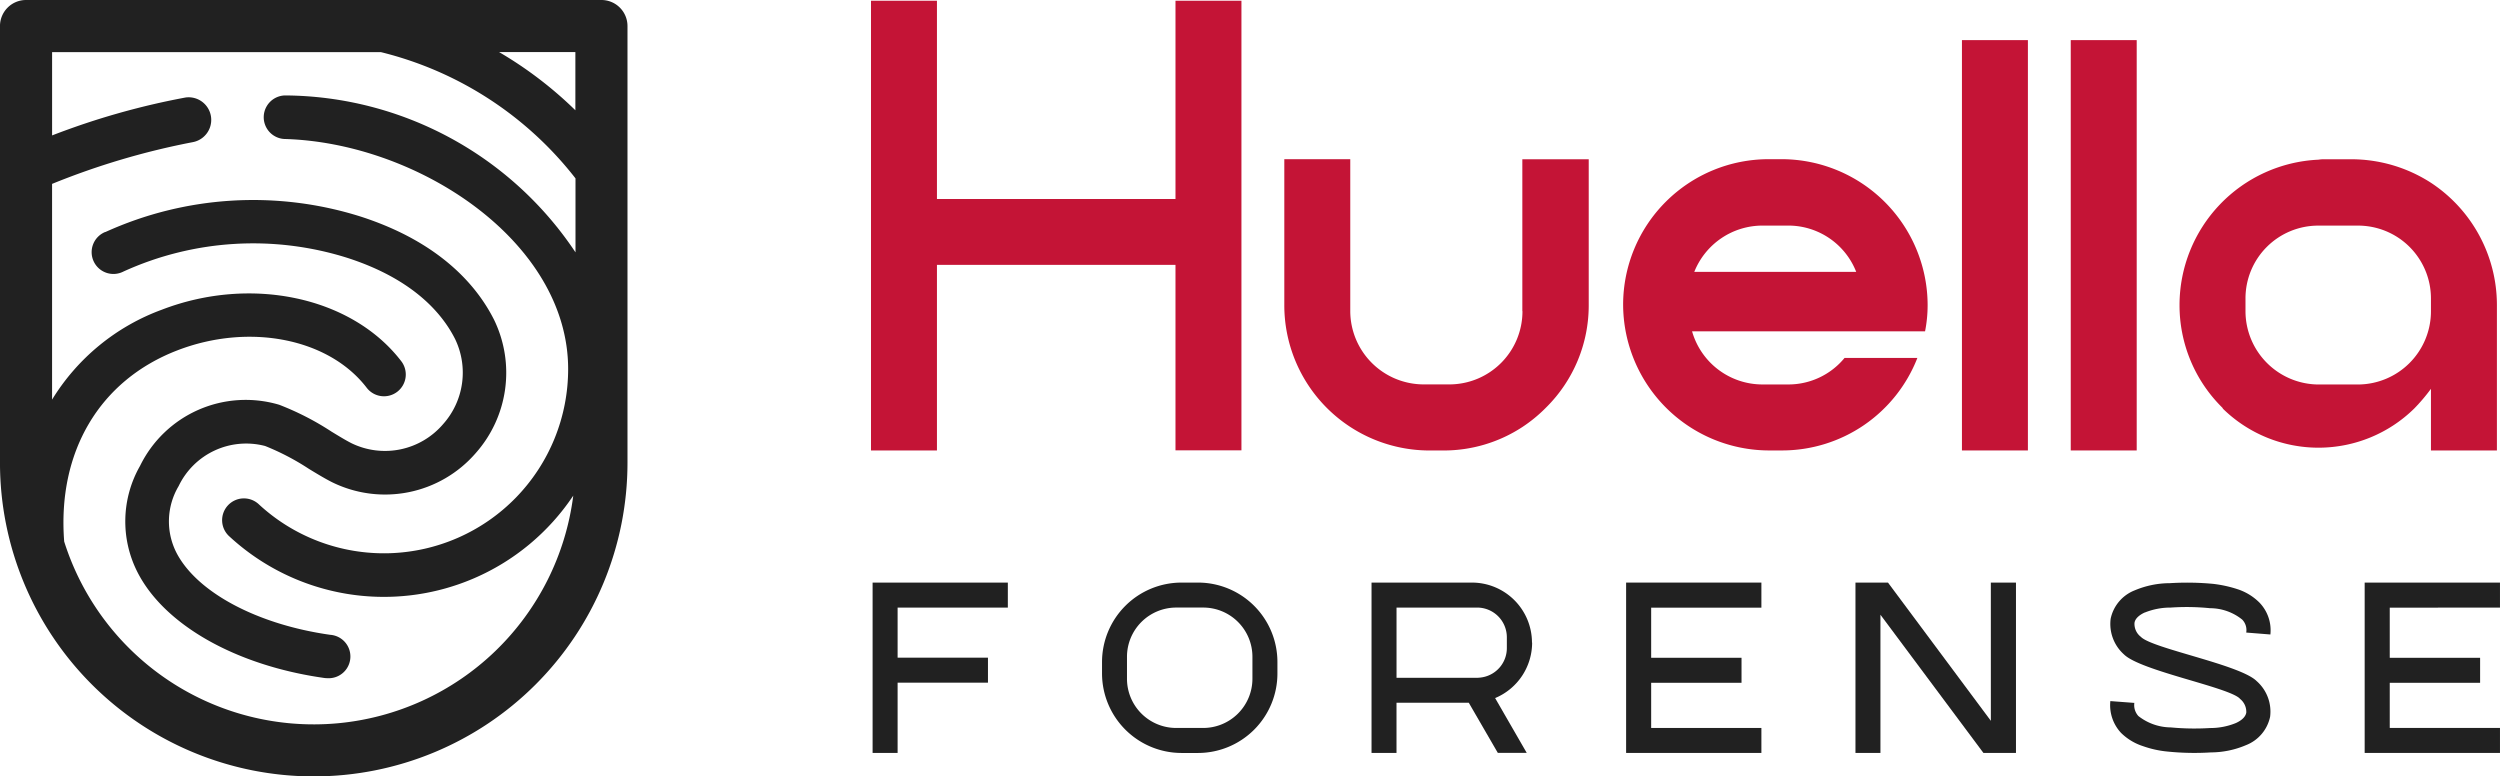
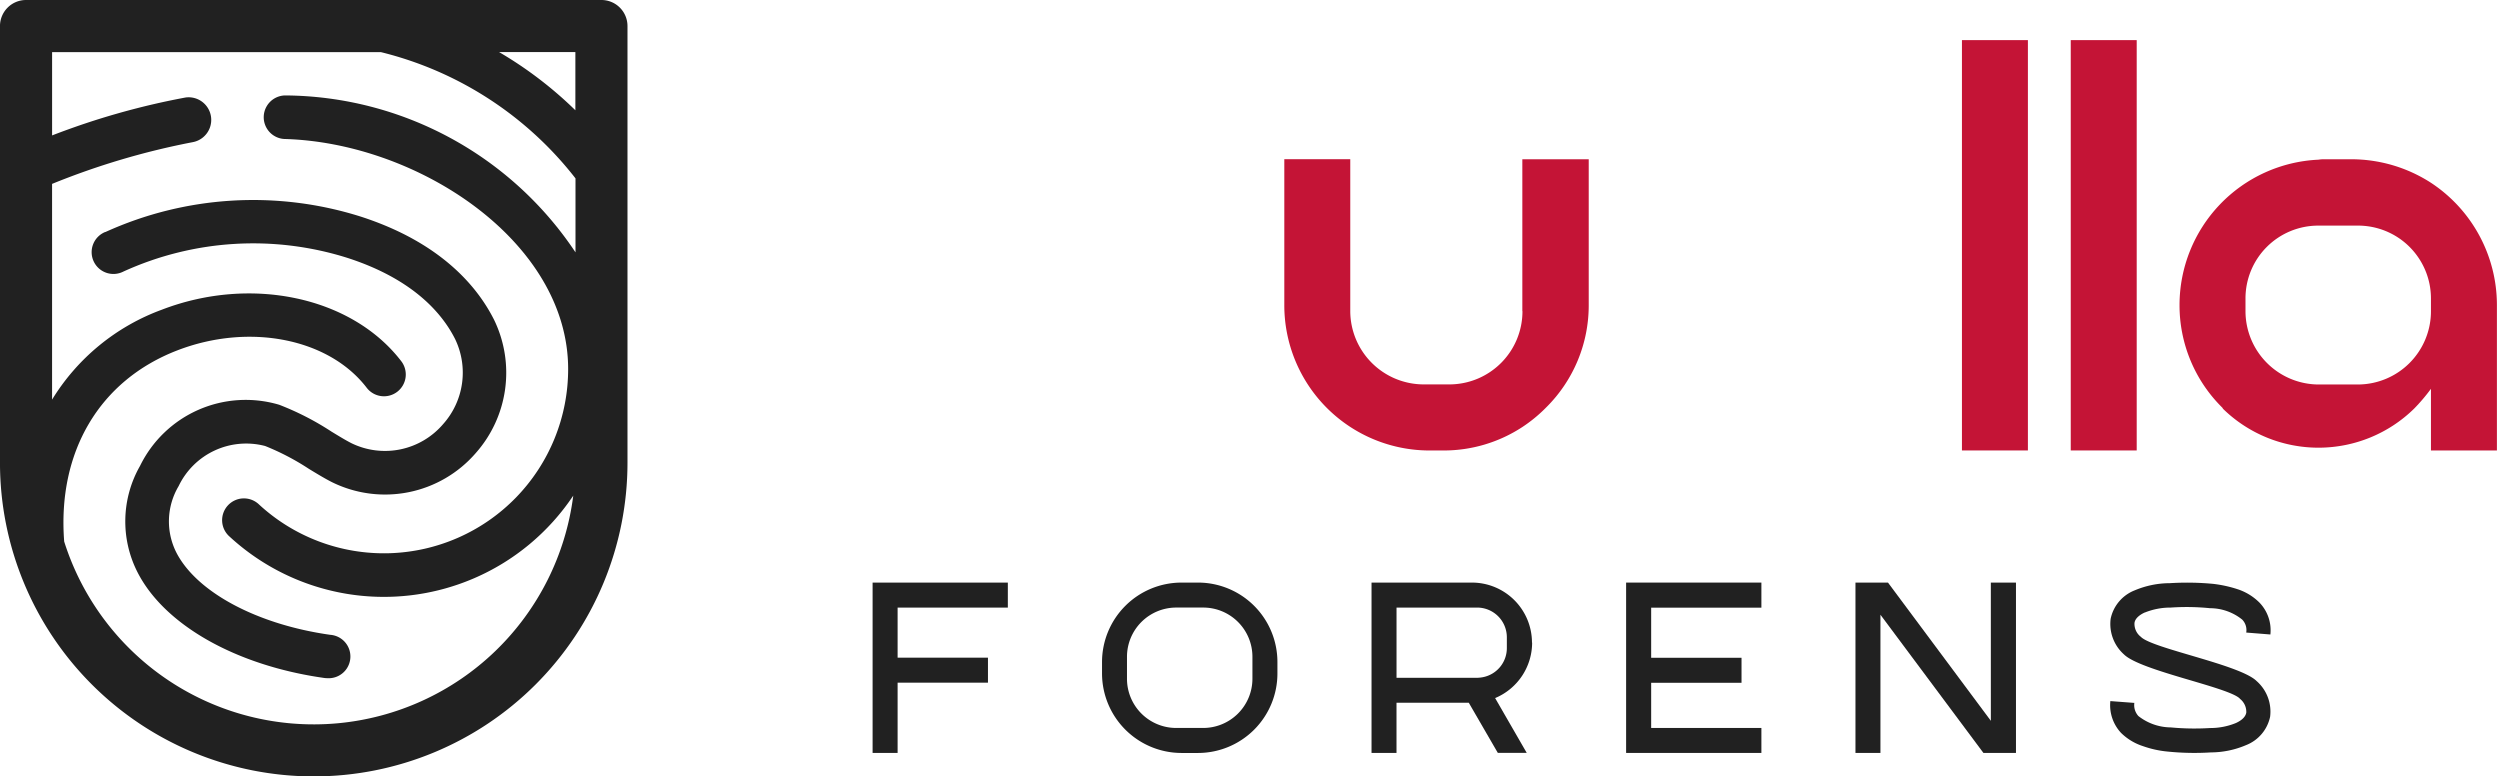
<svg xmlns="http://www.w3.org/2000/svg" width="138.345" height="42.964" viewBox="0 0 138.345 42.964">
  <g id="HuellaLogo" transform="translate(-126.06 -383.87)">
-     <path id="Trazado_5" data-name="Trazado 5" d="M390.27,398.7h13.2v10.263h3.65V384.08h-3.65v10.973h-13.2V384.08h-3.65v24.888h3.65Z" transform="translate(-212.361 -0.171)" fill="#c41436" />
    <path id="Trazado_6" data-name="Trazado 6" d="M523.448,439.9a4.047,4.047,0,0,1-4.029,4.053h-1.447a4.067,4.067,0,0,1-4.053-4.053V431.49h-3.65v8.06a8.039,8.039,0,0,0,8.058,8.06h.734a7.937,7.937,0,0,0,4.384-1.3,8.077,8.077,0,0,0,1.3-1.067,7.951,7.951,0,0,0,2.37-5.688v-8.06h-3.674V439.9Z" transform="translate(-313.138 -38.811)" fill="#c41436" />
-     <path id="Trazado_7" data-name="Trazado 7" d="M627.912,442.487h-4.029a4.02,4.02,0,0,1-3.106,1.469h-1.447a4.051,4.051,0,0,1-3.886-2.939h12.893a7.56,7.56,0,0,0,.142-1.469,8.091,8.091,0,0,0-8.058-8.058h-.734a8.052,8.052,0,0,0-8.058,8.06,8.091,8.091,0,0,0,8.058,8.058h.734A8.042,8.042,0,0,0,627.912,442.487Zm-8.579-7.323h1.447a4.036,4.036,0,0,1,3.746,2.56h-8.959a4.066,4.066,0,0,1,3.768-2.56Z" transform="translate(-395.748 -38.811)" fill="#c41436" />
    <rect id="Rectángulo_3" data-name="Rectángulo 3" width="3.65" height="22.707" transform="translate(234.63 386.09)" fill="#c41436" />
    <rect id="Rectángulo_4" data-name="Rectángulo 4" width="3.65" height="22.707" transform="translate(240.651 386.09)" fill="#c41436" />
    <path id="Trazado_8" data-name="Trazado 8" d="M791.984,444.195v3.413h3.65V439.55a8.1,8.1,0,0,0-3.652-6.756,8.137,8.137,0,0,0-4.384-1.3H786.13a2.01,2.01,0,0,0-.379.024,8.055,8.055,0,0,0-7.68,8.036,7.948,7.948,0,0,0,2.37,5.688.325.325,0,0,0,.07.094,7.561,7.561,0,0,0,10.548-.048,10.108,10.108,0,0,0,.925-1.091Zm-4.053-.237H785.75a4.062,4.062,0,0,1-4.029-4.053v-.71a4.026,4.026,0,0,1,4.029-4.029h2.181a4.032,4.032,0,0,1,4.053,4.029v.71A4.052,4.052,0,0,1,787.931,443.958Z" transform="translate(-531.4 -38.811)" fill="#c41436" />
    <path id="Trazado_9" data-name="Trazado 9" d="M387.1,558.15v9.427h1.384V563.69h5v-1.384h-5v-2.773h6.1V558.15H387.1Z" transform="translate(-212.752 -142.041)" fill="#212121" />
    <path id="Trazado_10" data-name="Trazado 10" d="M461.045,558.15h-.906a4.4,4.4,0,0,0-4.4,4.4v.629a4.407,4.407,0,0,0,4.4,4.4h.906a4.4,4.4,0,0,0,4.4-4.4v-.629A4.395,4.395,0,0,0,461.045,558.15Zm3.017,5.324a2.726,2.726,0,0,1-2.721,2.721h-1.5a2.724,2.724,0,0,1-2.721-2.721v-1.221a2.726,2.726,0,0,1,2.721-2.721h1.5a2.724,2.724,0,0,1,2.721,2.721Z" transform="translate(-268.695 -142.041)" fill="#212121" />
    <path id="Trazado_11" data-name="Trazado 11" d="M545.239,561.472a3.325,3.325,0,0,0-3.332-3.322H536.36v9.427h1.382V564.8h4l1.607,2.775h1.6l-1.75-3.034a3.329,3.329,0,0,0,2.048-3.071Zm-1.391.305a1.639,1.639,0,0,1-1.319,1.607,1.9,1.9,0,0,1-.324.035h-4.462v-3.886h4.462a1.644,1.644,0,0,1,1.643,1.643Z" transform="translate(-334.402 -142.041)" fill="#212121" />
    <path id="Trazado_12" data-name="Trazado 12" d="M612.52,558.15v9.427h7.486v-1.382h-6.1v-2.5h5v-1.384h-5v-2.773h6.1V558.15H612.52Z" transform="translate(-396.474 -142.041)" fill="#212121" />
    <path id="Trazado_13" data-name="Trazado 13" d="M688.638,565.8l-5.692-7.649h-1.8v9.427h1.382v-7.649l5.7,7.649h1.8V558.15h-1.391Z" transform="translate(-452.408 -142.041)" fill="#212121" />
    <path id="Trazado_14" data-name="Trazado 14" d="M759.225,559.844a3.781,3.781,0,0,1,1.41-.278h.028a12.968,12.968,0,0,1,2.181.035,2.843,2.843,0,0,1,1.778.629.83.83,0,0,1,.224.718l1.337.107a2.207,2.207,0,0,0-.6-1.759,3.051,3.051,0,0,0-1.212-.745,6.894,6.894,0,0,0-1.382-.3,15.48,15.48,0,0,0-2.379-.035h-.035a5.032,5.032,0,0,0-1.894.394,2.166,2.166,0,0,0-1.337,1.572,2.259,2.259,0,0,0,.736,1.976c.916.906,5.764,1.805,6.41,2.442v.009a.918.918,0,0,1,.359.771c-.054.3-.377.485-.575.575a3.73,3.73,0,0,1-1.4.277h-.028a14.019,14.019,0,0,1-2.181-.035,2.941,2.941,0,0,1-1.787-.629.9.9,0,0,1-.224-.727l-1.328-.1a2.245,2.245,0,0,0,.592,1.759,3.075,3.075,0,0,0,1.221.736,5.629,5.629,0,0,0,1.374.3,14.648,14.648,0,0,0,2.388.044h.035a4.993,4.993,0,0,0,1.894-.4,2.166,2.166,0,0,0,1.337-1.57,2.247,2.247,0,0,0-.745-1.976c-.906-.906-5.764-1.8-6.4-2.442l-.009-.009a.9.9,0,0,1-.35-.771c.044-.3.377-.485.566-.575Z" transform="translate(-514.484 -142.074)" fill="#212121" />
-     <path id="Trazado_15" data-name="Trazado 15" d="M840.948,559.534V558.15H833.46v9.427h7.488v-1.382h-6.1v-2.5h5v-1.384h-5v-2.773Z" transform="translate(-576.544 -142.041)" fill="#212121" />
    <path id="Trazado_16" data-name="Trazado 16" d="M154.47,445.444a1.206,1.206,0,1,0,1,2.192,17.32,17.32,0,0,1,12.394-.757c3.661,1.182,5.266,3.1,5.968,4.506a4.276,4.276,0,0,1-.675,4.7,4.231,4.231,0,0,1-5.061,1.053c-.311-.157-.7-.394-1.11-.644a15.484,15.484,0,0,0-2.891-1.485,6.508,6.508,0,0,0-7.706,3.385,6.19,6.19,0,0,0-.129,5.9c1.495,2.908,5.448,5.143,10.315,5.831a1.34,1.34,0,0,0,.17.013,1.2,1.2,0,0,0,.167-2.4c-4.044-.572-7.383-2.357-8.509-4.547a3.82,3.82,0,0,1,.124-3.683,4.142,4.142,0,0,1,4.787-2.218,13.687,13.687,0,0,1,2.421,1.265c.451.274.877.533,1.271.733a6.638,6.638,0,0,0,7.956-1.6,6.706,6.706,0,0,0,1.025-7.372c-.908-1.815-2.925-4.28-7.383-5.721a19.759,19.759,0,0,0-14.138.858Z" transform="translate(-22.581 -48.739)" fill="#212121" />
    <path id="Trazado_17" data-name="Trazado 17" d="M159.346,383.87H127.5a1.442,1.442,0,0,0-1.441,1.441v24.161a17.362,17.362,0,0,0,34.725,0V385.311a1.442,1.442,0,0,0-1.441-1.441ZM157.9,397.825a19.453,19.453,0,0,0-16.044-8.674,1.206,1.206,0,0,0-.065,2.41c7.414.2,15.709,5.69,15.709,12.732a10.194,10.194,0,0,1-17.1,7.5,1.206,1.206,0,1,0-1.635,1.772,12.6,12.6,0,0,0,19.018-2.268,14.479,14.479,0,0,1-28.171,2.54c-.385-4.965,1.953-8.918,6.264-10.579,3.973-1.532,8.376-.664,10.472,2.064a1.206,1.206,0,1,0,1.913-1.469c-2.732-3.555-8.3-4.75-13.25-2.843a11.947,11.947,0,0,0-6.069,4.974V394.046a41.353,41.353,0,0,1,7.782-2.309,1.252,1.252,0,0,0-.387-2.473,41.417,41.417,0,0,0-7.394,2.1v-4.61h18.193a19.577,19.577,0,0,1,10.771,6.987v4.086Zm0-7.853a21.785,21.785,0,0,0-4.225-3.222H157.9Z" transform="translate(0 0)" fill="#212121" />
  </g>
</svg>